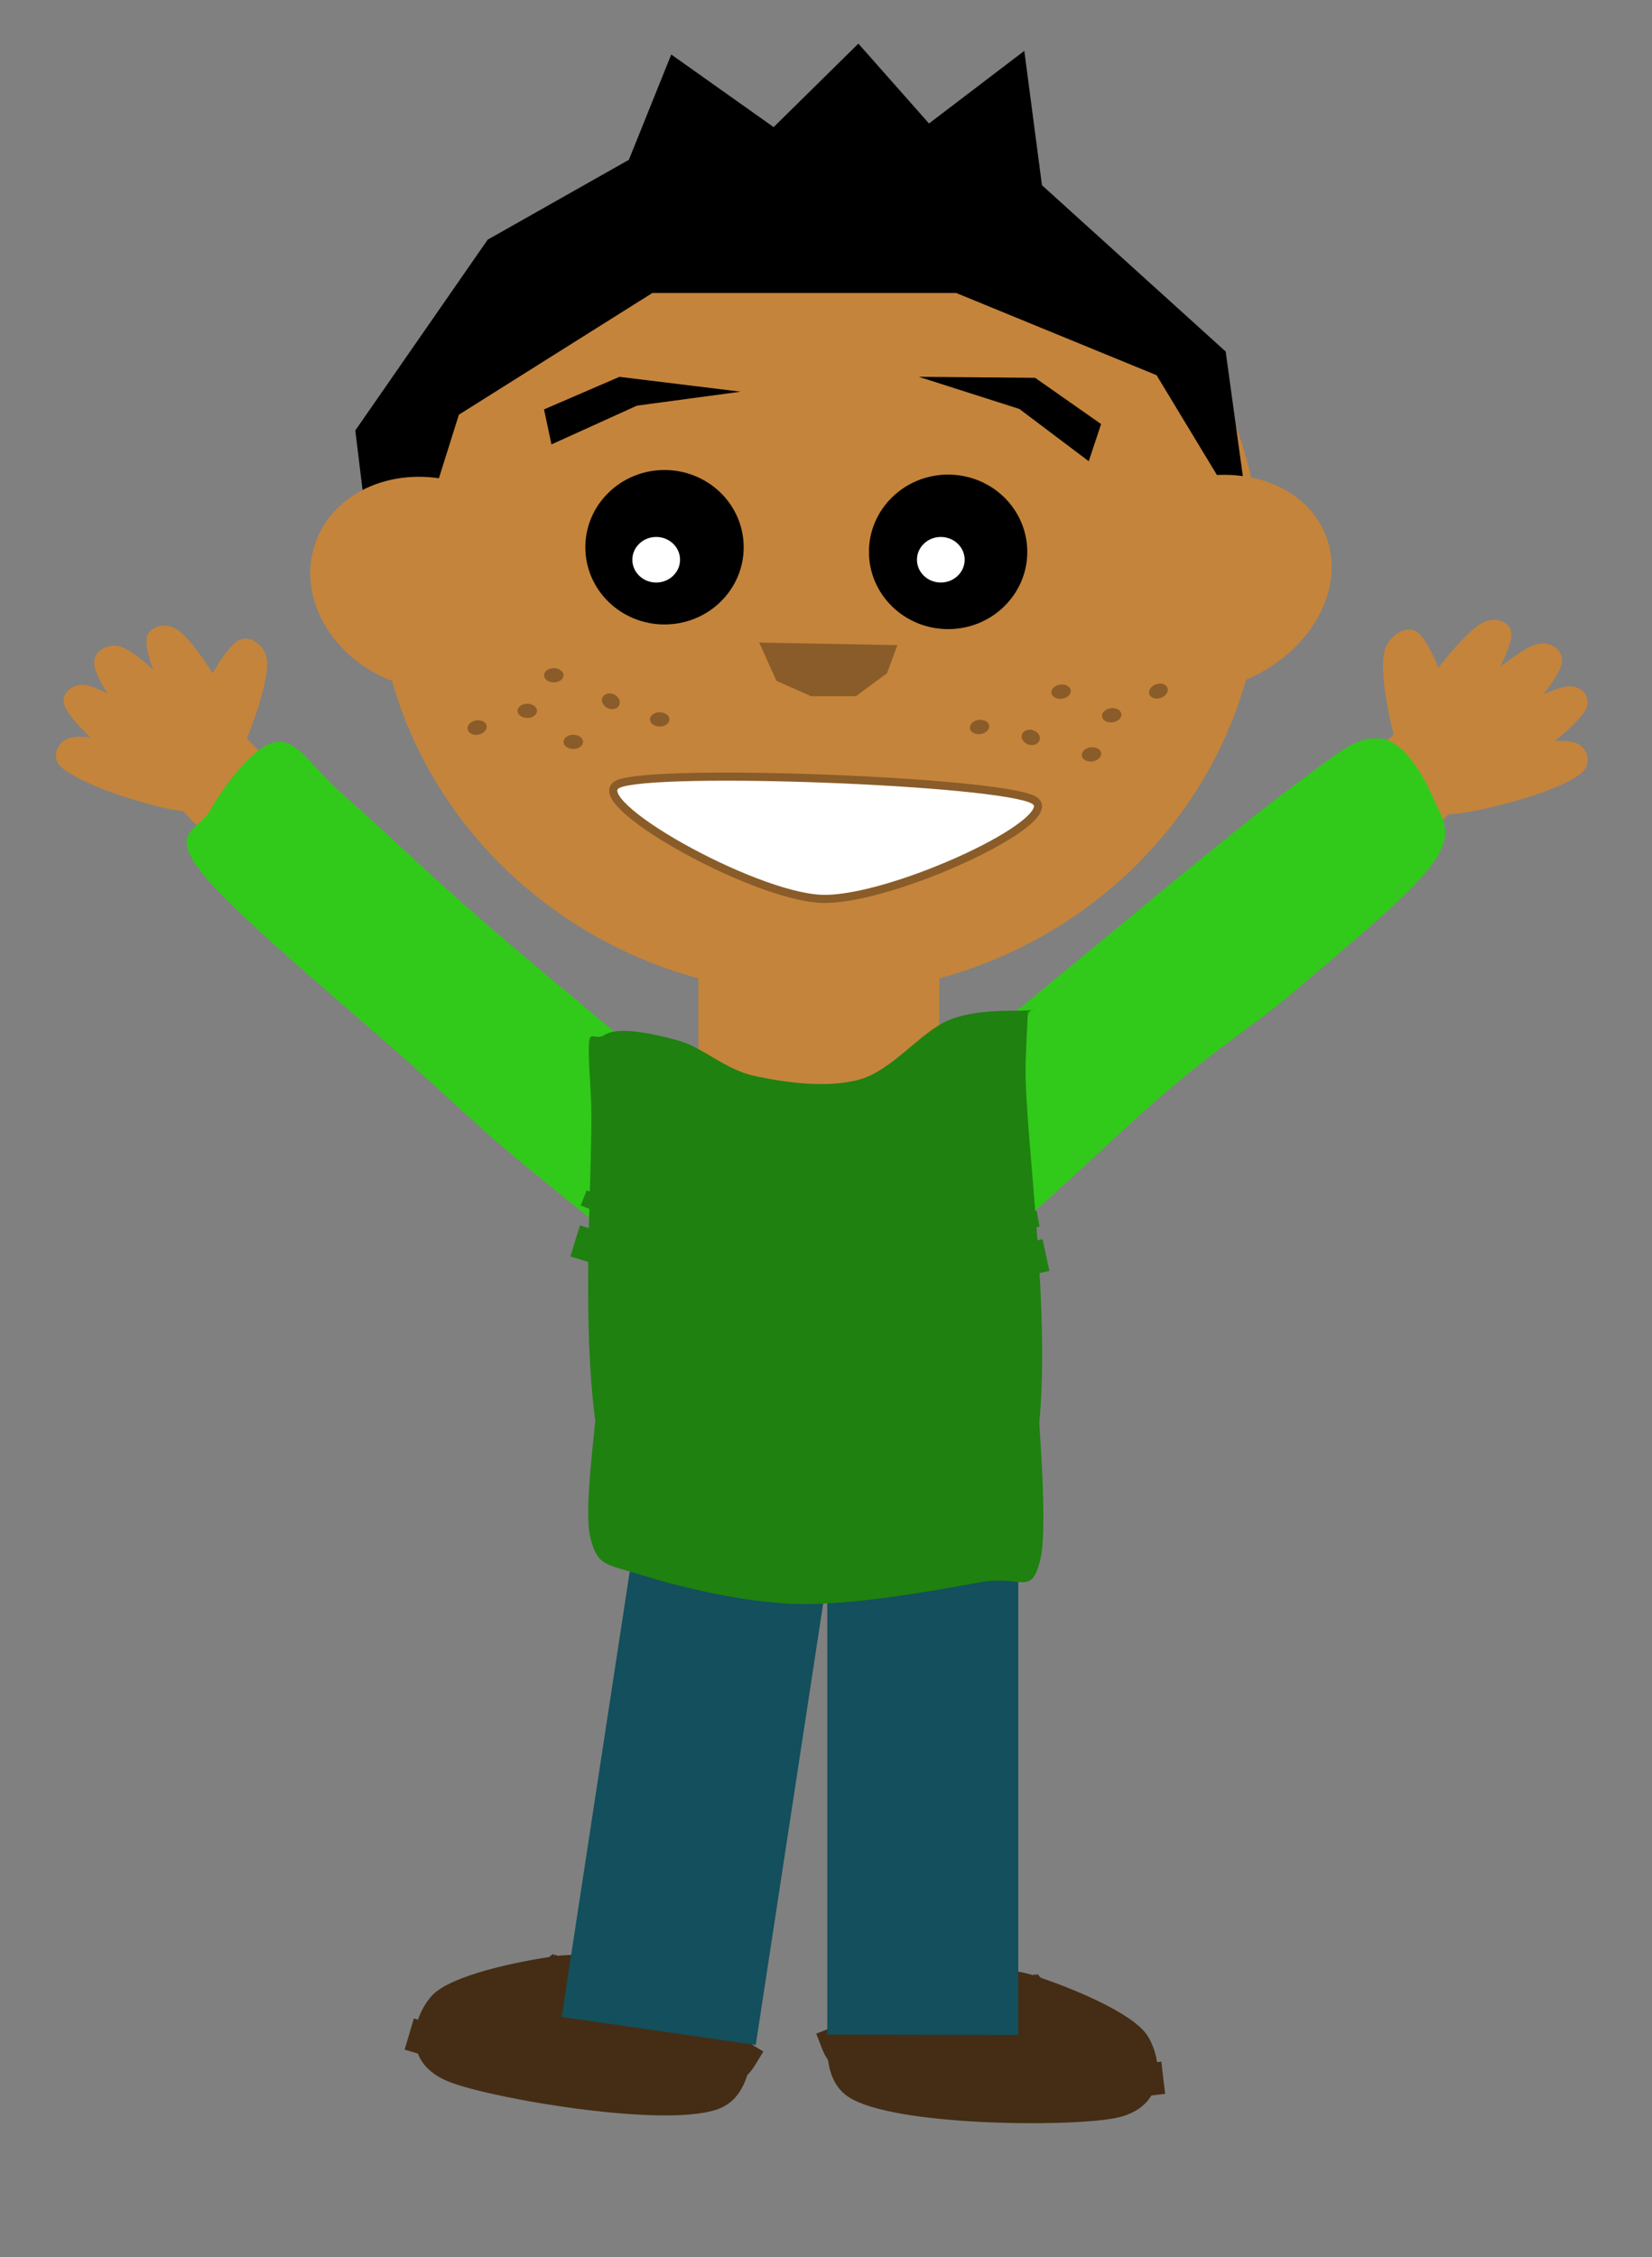
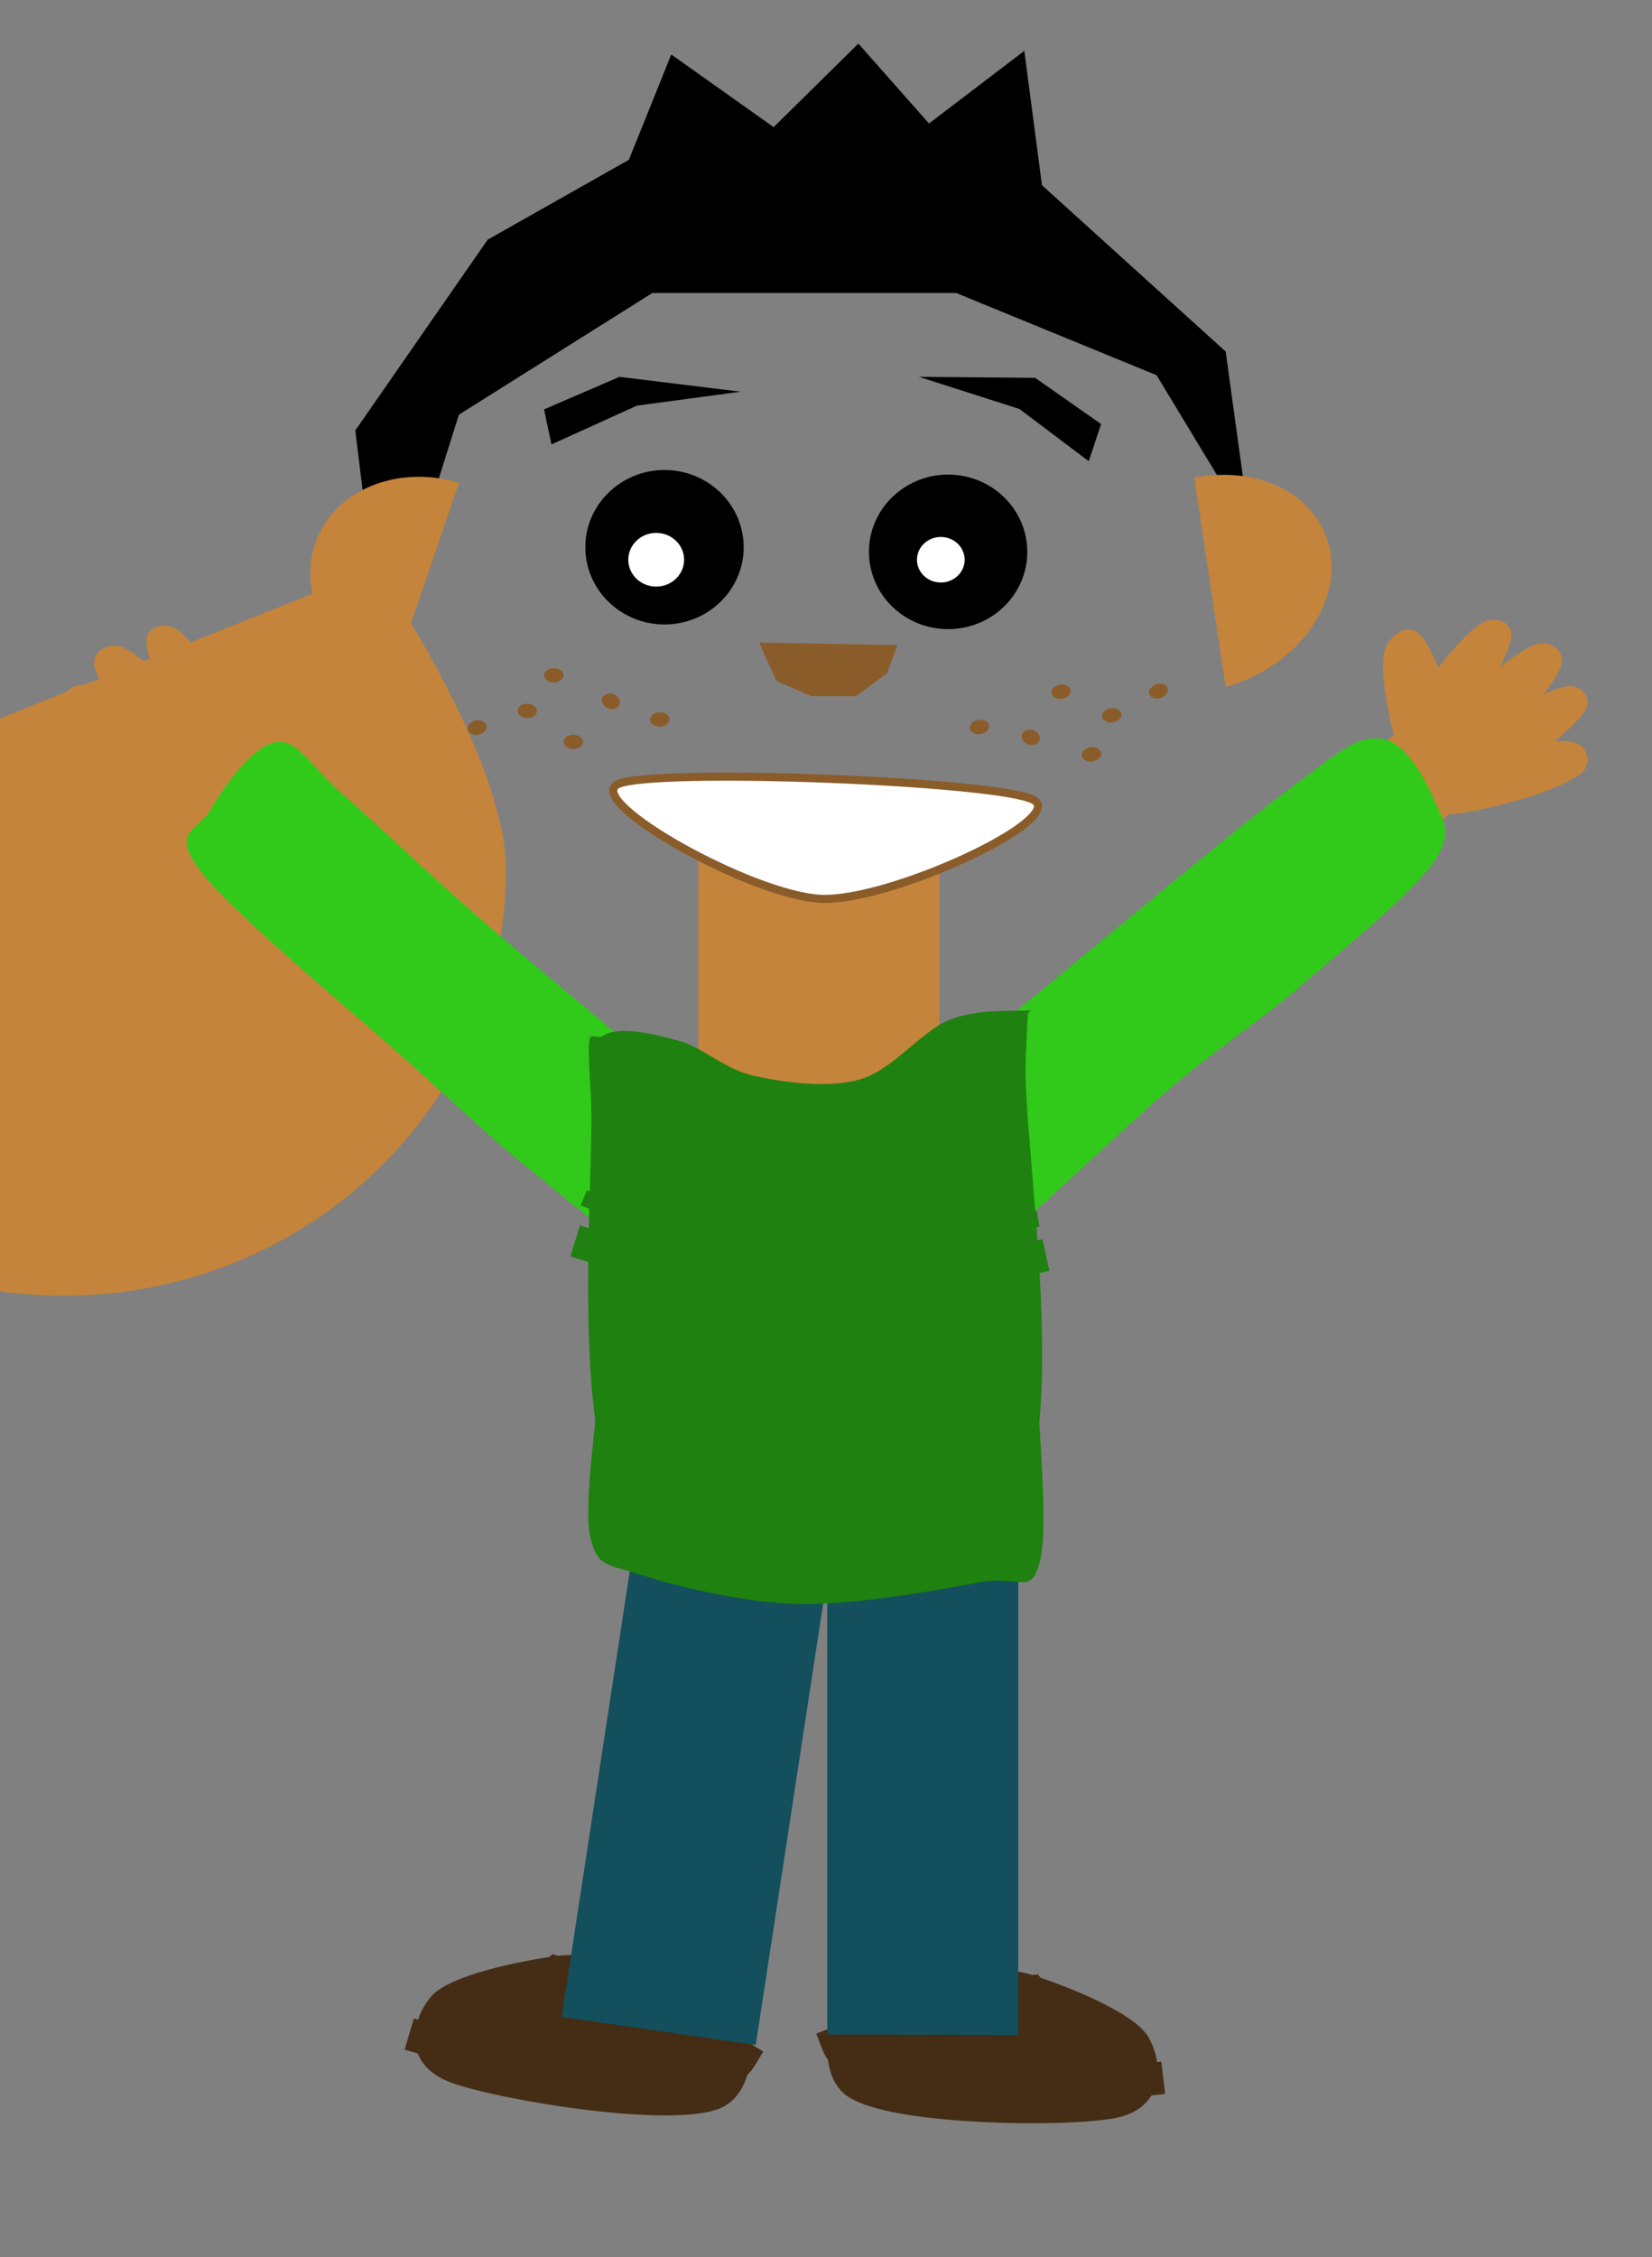
<svg xmlns="http://www.w3.org/2000/svg" fill="none" stroke-linecap="square" stroke-miterlimit="10" version="1.1" viewBox="0.0 0.0 407.0 556.0">
  <rect x="0.0" y="0.0" width="407.0" height="556.0" fill="#808080" stroke="none" />
  <clipPath id="a">
    <path d="m0 0h407v556h-407v-556z" />
  </clipPath>
  <g clip-path="url(#a)">
    <path d="m0 0h407.69v556.79h-407.69z" fill="#000" fill-opacity="0" />
    <path d="m212.13 478.99c-3.468 5.041-13.007 29.673-2.636 36.642 10.371 6.969 52.778 7.408 64.862 5.171 12.085-2.237 10.957-13.056 7.646-18.591-3.311-5.535-18.895-11.812-27.512-14.616-8.617-2.805-17.13-0.777-24.189-2.212-7.06-1.434-14.702-11.436-18.17-6.394z" fill="#442d14" />
    <path d="m212.13 478.99c-3.468 5.041-13.007 29.673-2.636 36.642 10.371 6.969 52.778 7.408 64.862 5.171 12.085-2.237 10.957-13.056 7.646-18.591-3.311-5.535-18.895-11.812-27.512-14.616-8.617-2.805-17.13-0.777-24.189-2.212-7.06-1.434-14.702-11.436-18.17-6.394z" stroke="#442d14" stroke-linecap="butt" stroke-linejoin="round" stroke-width="2" />
    <path d="m245.76 487.2c1.042 4.304 2.296 8.625 4.293 12.449" fill="#000" fill-opacity="0" fill-rule="evenodd" />
-     <path d="m245.76 487.2c1.042 4.304 2.296 8.625 4.293 12.449" fill-rule="evenodd" stroke="#442d14" stroke-linecap="butt" stroke-linejoin="round" stroke-width="2" />
    <path d="m255.46 487.64c-5.527 4.626-12.319 6.998-18.877 9.169" fill="#000" fill-opacity="0" fill-rule="evenodd" />
    <path d="m255.46 487.64c-5.527 4.626-12.319 6.998-18.877 9.169" fill-rule="evenodd" stroke="#442d14" stroke-linecap="butt" stroke-linejoin="round" stroke-width="2" />
    <path d="m254.49 487.6c2.316 6.046 3.074 13.266 6.949 18.139" fill="#000" fill-opacity="0" fill-rule="evenodd" />
    <path d="m254.49 487.6c2.316 6.046 3.074 13.266 6.949 18.139" fill-rule="evenodd" stroke="#442d14" stroke-linecap="butt" stroke-linejoin="round" stroke-width="2" />
    <path d="m266.79 494.84c-5.842 2.549-11.232 6.322-16.938 9.257" fill="#000" fill-opacity="0" fill-rule="evenodd" />
    <path d="m266.79 494.84c-5.842 2.549-11.232 6.322-16.938 9.257" fill-rule="evenodd" stroke="#442d14" stroke-linecap="butt" stroke-linejoin="round" stroke-width="2" />
    <path d="m282.61 512.27c-16.442 1.933-33.401 1.085-49.399-3.356-8.871-2.462-23.284 3.881-26.947-5.679" fill="#000" fill-opacity="0" fill-rule="evenodd" />
    <path d="m282.61 512.27c-16.442 1.933-33.401 1.085-49.399-3.356-8.871-2.462-23.284 3.881-26.947-5.679" fill-rule="evenodd" stroke="#442d14" stroke-linecap="butt" stroke-linejoin="round" stroke-width="8" />
    <path d="m180.94 481.79c2.588 5.573 7.83 31.504-3.755 36.546-11.585 5.042-54.06-1.971-65.752-6.295s-8.678-14.781-4.402-19.65c4.276-4.869 20.952-8.314 30.057-9.563 9.105-1.249 17.262 2.242 24.571 2.069 7.309-0.173 16.694-8.68 19.282-3.107z" fill="#442d14" />
    <path d="m180.94 481.79c2.588 5.573 7.83 31.504-3.755 36.546-11.585 5.042-54.06-1.971-65.752-6.295s-8.678-14.781-4.402-19.65c4.276-4.869 20.952-8.314 30.057-9.563 9.105-1.249 17.262 2.242 24.571 2.069 7.309-0.173 16.694-8.68 19.282-3.107z" stroke="#442d14" stroke-linecap="butt" stroke-linejoin="round" stroke-width="2" />
    <path d="m145.88 483.97c-1.792 4.055-3.799 8.09-6.463 11.505" fill="#000" fill-opacity="0" fill-rule="evenodd" />
    <path d="m145.88 483.97c-1.792 4.055-3.799 8.09-6.463 11.505" fill-rule="evenodd" stroke="#442d14" stroke-linecap="butt" stroke-linejoin="round" stroke-width="2" />
    <path d="m136.11 482.7c4.719 5.526 11.096 9.054 17.274 12.344" fill="#000" fill-opacity="0" fill-rule="evenodd" />
    <path d="m136.11 482.7c4.719 5.526 11.096 9.054 17.274 12.344" fill-rule="evenodd" stroke="#442d14" stroke-linecap="butt" stroke-linejoin="round" stroke-width="2" />
    <path d="m137.08 482.82c-3.37 5.548-5.387 12.524-10.111 16.642" fill="#000" fill-opacity="0" fill-rule="evenodd" />
    <path d="m137.08 482.82c-3.37 5.548-5.387 12.524-10.111 16.642" fill-rule="evenodd" stroke="#442d14" stroke-linecap="butt" stroke-linejoin="round" stroke-width="2" />
    <path d="m123.52 487.8c5.396 3.535 10.128 8.197 15.32 12.09" fill="#000" fill-opacity="0" fill-rule="evenodd" />
    <path d="m123.52 487.8c5.396 3.535 10.128 8.197 15.32 12.09" fill-rule="evenodd" stroke="#442d14" stroke-linecap="butt" stroke-linejoin="round" stroke-width="2" />
    <path d="m104.66 502.18c16.102 4.79 33.206 6.933 49.976 5.368 9.298-0.867 22.603 7.91 27.932-0.861" fill="#000" fill-opacity="0" fill-rule="evenodd" />
    <path d="m104.66 502.18c16.102 4.79 33.206 6.933 49.976 5.368 9.298-0.867 22.603 7.91 27.932-0.861" fill-rule="evenodd" stroke="#442d14" stroke-linecap="butt" stroke-linejoin="round" stroke-width="8" />
    <path d="m250.87 334.46v166.8l-47.055-0.095v-166.8z" fill="#134f5c" />
    <path d="m211.39 338.79l-25.197 164.94-47.811-6.898 25.197-164.94z" fill="#134f5c" />
    <path d="m61.578 185.44c0.316-3.49-4.616-11.991-7.633-17.07s-7.495-11.561-10.466-13.404c-2.971-1.843-6.936-0.562-7.359 2.348-0.422 2.911 2.169 9.782 4.824 15.115 2.654 5.333 7.663 14.714 11.102 16.882 3.439 2.168 9.215-0.382 9.531-3.872z" fill="#c5843b" />
    <path d="m53.937 185.33c-0.426-3.557-7.024-10.838-11.033-15.171-4.01-4.333-9.74-9.712-13.025-10.829-3.284-1.117-6.882 1.121-6.681 4.126 0.2 3.005 4.173 9.229 7.883 13.903 3.71 4.674 10.567 12.815 14.377 14.143 3.809 1.328 8.905-2.615 8.479-6.173z" fill="#c5843b" />
    <path d="m49.753 189.29c-1.223-3.25-9.099-9.023-13.864-12.446-4.765-3.423-11.387-7.556-14.727-8.093-3.34-0.537-6.196 2.102-5.312 4.872 0.884 2.77 6.052 7.961 10.615 11.749 4.563 3.787 12.881 10.321 16.763 10.975 3.881 0.653 7.748-3.805 6.525-7.055z" fill="#c5843b" />
    <path d="m50.993 190.45c-2.286-2.634-11.534-5.162-17.104-6.626-5.57-1.464-13.085-2.904-16.317-2.156-3.232 0.747-4.877 4.335-3.072 6.639 1.804 2.304 8.38 5.299 13.897 7.186 5.518 1.886 15.443 4.973 19.209 4.133 3.766-0.84 5.673-6.542 3.387-9.175z" fill="#c5843b" />
    <path d="m57.35 178.43l-16.586 17.046 21.741 22.017 16.586-17.046z" fill="#c5843b" />
    <path d="m53.75 194.21c2.978-1.697 6.4-10.489 8.398-15.799 1.998-5.31 4.127-12.601 3.592-16.06-0.535-3.459-4.211-5.982-6.801-4.697-2.589 1.286-6.293 7.253-8.736 12.409-2.443 5.156-6.511 14.505-5.92 18.529 0.591 4.024 6.489 7.315 9.466 5.618z" fill="#c5843b" />
    <path d="m342.03 184.68c0.19-3.695 6.517-12.412 10.368-17.617 3.851-5.205 9.414-11.817 12.74-13.613 3.327-1.796 7.215-0.25 7.219 2.839 0.005 3.089-3.675 10.205-7.192 15.695-3.517 5.49-10.052 15.132-13.908 17.248-3.856 2.116-9.418-0.858-9.228-4.552z" fill="#c5843b" />
    <path d="m349.91 184.94c0.963-3.729 8.822-11.078 13.585-15.448 4.763-4.37 11.449-9.756 14.991-10.772 3.542-1.015 6.91 1.522 6.261 4.679-0.65 3.158-5.654 9.523-10.159 14.267-4.505 4.744-12.758 12.986-16.871 14.199-4.113 1.212-8.77-3.197-7.807-6.926z" fill="#c5843b" />
    <path d="m353.62 189.32c1.738-3.366 10.688-9.062 16.093-12.435 5.405-3.373 12.824-7.403 16.337-7.804 3.513-0.401 6.061 2.522 4.743 5.398s-7.399 8.093-12.65 11.86c-5.251 3.767-14.769 10.244-18.856 10.741-4.087 0.497-7.405-4.394-5.667-7.76z" fill="#c5843b" />
    <path d="m352.18 190.48c2.74-2.663 12.622-4.872 18.565-6.14 5.944-1.268 13.883-2.414 17.095-1.467 3.212 0.947 4.374 4.811 2.179 7.151s-9.399 5.172-15.351 6.888c-5.952 1.716-16.613 4.479-20.361 3.408-3.748-1.072-4.867-7.176-2.127-9.839z" fill="#c5843b" />
    <path d="m347.42 177.5l14.537 18.788-25.606 22.135-14.537-18.788z" fill="#c5843b" />
    <path d="m348.79 194.31c-2.811-1.936-5.032-11.373-6.302-17.07-1.271-5.696-2.383-13.487-1.322-17.107 1.061-3.62 5.213-6.098 7.686-4.615 2.473 1.483 5.4 7.957 7.15 13.513 1.75 5.556 4.553 15.611 3.351 19.825s-7.752 7.39-10.563 5.455z" fill="#c5843b" />
    <path d="m613.81 304.16c1.904-3.237 1.491-15.017 1.183-22.102-0.308-7.085-1.258-16.558-3.031-20.41-1.773-3.852-5.88-5.293-7.608-2.701s-2.63 11.161-2.761 18.25c-0.131 7.089-0.06 19.792 1.976 24.286 2.036 4.494 8.336 5.915 10.24 2.677z" fill="#c5843b" />
    <path d="m610.09 313.72c1.555-3.813-1.1-15.521-2.765-22.546-1.665-7.025-4.5-16.258-7.223-19.604-2.724-3.346-7.642-3.582-9.118-0.47-1.476 3.112-0.906 11.984 0.263 19.142 1.169 7.158 3.608 19.895 6.749 23.807 3.141 3.913 10.54 3.482 12.095-0.33z" fill="#c5843b" />
-     <path d="m606.55 313.59c0.57-4.053-4.231-15.139-7.175-21.777-2.944-6.639-7.383-15.246-10.488-18.054-3.104-2.808-7.491-2.143-8.139 1.203-0.648 3.346 1.719 12.01 4.253 18.871 2.534 6.861 7.361 19.003 10.953 22.296 3.591 3.293 10.026 1.514 10.596-2.539z" fill="#c5843b" />
    <path d="m607.93 309.75c-0.858-4.167-8.873-12.976-13.733-18.223-4.861-5.247-11.717-11.796-15.429-13.26-3.712-1.463-7.395 0.969-6.844 4.481 0.551 3.512 5.58 10.961 10.151 16.591 4.571 5.63 12.964 15.453 17.273 17.189 4.309 1.735 9.441-2.611 8.583-6.778z" fill="#c5843b" />
    <path d="m614.99 301.64l-26.412 5.577 9.867 36.644 26.412-5.577z" fill="#c5843b" />
    <path d="m600.82 312.72c3.631-0.088 11.905-6.624 16.841-10.605 4.937-3.982 11.175-9.76 12.779-13.284 1.604-3.524-0.111-7.757-3.155-7.859-3.043-0.102-9.871 3.635-15.106 7.247-5.235 3.612-14.409 10.343-16.302 14.426-1.893 4.083 1.312 10.163 4.943 10.075z" fill="#c5843b" />
    <path d="m525.71 90.89c0.523-3.699 7.597-11.813 11.894-16.65 4.297-4.837 10.421-10.912 13.888-12.373 3.467-1.461 7.191 0.499 6.916 3.609-0.275 3.109-4.574 9.887-8.564 15.047-3.99 5.159-11.355 14.182-15.377 15.91-4.022 1.728-9.28-1.844-8.757-5.542z" fill="#c5843b" />
    <path d="m534.22 93.822c0.708-3.66 8.32-11.314 12.94-15.872 4.62-4.558 11.165-10.237 14.777-11.476 3.613-1.239 7.326 0.953 6.899 4.04-0.427 3.087-5.14 9.583-9.461 14.482-4.321 4.899-12.273 13.442-16.466 14.913-4.192 1.471-9.398-2.427-8.69-6.087z" fill="#c5843b" />
    <path d="m536.5 95.071c1.706-3.326 10.784-9.055 16.268-12.45 5.484-3.394 13.025-7.465 16.634-7.917 3.609-0.451 6.305 2.369 5.019 5.208s-7.42 8.051-12.736 11.829c-5.315 3.777-14.958 10.281-19.156 10.836-4.197 0.555-7.736-4.18-6.029-7.506z" fill="#c5843b" />
    <path d="m534.07 98.662c2.248-3.064 12.2-7.529 18.2-10.161 6-2.632 14.153-5.661 17.803-5.63 3.65 0.031 5.848 3.177 4.098 5.815s-8.7 6.982-14.597 10.015c-5.898 3.033-16.54 8.19-20.79 8.183-4.251-0.006-6.961-5.158-4.713-8.222z" fill="#c5843b" />
    <path d="m532.04 85.327l15.438 18.161-25.826 22.11-15.438-18.161z" fill="#c5843b" />
    <path d="m533.86 101.77c-2.943-1.849-5.464-11.056-6.914-16.614-1.45-5.558-2.788-13.171-1.785-16.735s5.219-6.06 7.802-4.649c2.584 1.411 5.759 7.703 7.699 13.116 1.94 5.413 5.076 15.215 3.943 19.362-1.134 4.147-7.802 7.369-10.745 5.519z" fill="#c5843b" />
    <path d="m172.05 206.39h59.357v82.412h-59.357z" fill="#c5843b" />
-     <path d="m92.722 139.98c0-57.968 48.805-104.96 109.01-104.96 28.911 0 56.638 11.058 77.081 30.742s31.928 46.381 31.928 74.218c0 57.968-48.805 104.96-109.01 104.96-60.204 0-109.01-46.992-109.01-104.96z" fill="#c5843b" />
+     <path d="m92.722 139.98s31.928 46.381 31.928 74.218c0 57.968-48.805 104.96-109.01 104.96-60.204 0-109.01-46.992-109.01-104.96z" fill="#c5843b" />
    <path d="m94.337 161.63l-6.805-55.592 32.614-46.999 34.791-19.677 10.439-25.936 25.225 17.887 20.876-20.57 17.397 19.675 23.484-17.886 4.349 33.091 45.259 40.969 6.061 43.995-23.078-38.16-49.355-20.248h-74.884l-47.652 29.97z" fill="#000" />
    <path d="m96.425 167.67c-14.971-5.878-23.243-20.734-18.794-33.756 4.449-13.022 20.051-19.621 35.45-14.995z" fill="#c5843b" />
    <path d="m214.08 135.94c0-10.51 8.733-19.031 19.505-19.031 5.173 0 10.134 2.005 13.792 5.574 3.658 3.569 5.713 8.409 5.713 13.457 0 10.51-8.733 19.031-19.505 19.031-10.772 0-19.505-8.52-19.505-19.031z" fill="#000" />
    <path d="m224.91 137.88c0-3.651 3.079-6.61 6.876-6.61 1.824 0 3.573 0.696 4.862 1.936 1.29 1.24 2.014 2.921 2.014 4.674 0 3.651-3.079 6.61-6.876 6.61s-6.876-2.96-6.876-6.61z" fill="#fff" />
    <path d="m224.91 137.88c0-3.651 3.079-6.61 6.876-6.61 1.824 0 3.573 0.696 4.862 1.936 1.29 1.24 2.014 2.921 2.014 4.674 0 3.651-3.079 6.61-6.876 6.61s-6.876-2.96-6.876-6.61z" stroke="#000" stroke-linecap="butt" stroke-linejoin="round" stroke-width="2" />
    <path d="m187.04 158.28l34.05 0.631-2.556 6.919-7.659 5.664h-11.068l-8.512-3.775z" fill="#8a5c29" />
    <path d="m268.23 113.61l3.045-9.15-16.247-11.389-28.659-0.252 24.781 7.923z" fill="#000" />
    <path d="m135.86 109.47l-1.827-8.622 18.576-8.02 29.862 3.657-25.545 3.435z" fill="#000" />
    <path d="m152.26 193.15c-8.714 4.059 33.064 27.609 50.133 28.261 17.069 0.652 60.638-19.641 52.282-24.352-8.355-4.71-93.701-7.968-102.41-3.909z" fill="#fff" />
    <path d="m152.26 193.15c-8.714 4.059 33.064 27.609 50.133 28.261 17.069 0.652 60.638-19.641 52.282-24.352-8.355-4.71-93.701-7.968-102.41-3.909z" stroke="#8a5c29" stroke-linecap="butt" stroke-linejoin="round" stroke-width="2" />
    <path d="m127.5 175.1c0-0.97 1.075-1.757 2.401-1.757s2.401 0.787 2.401 1.757c0 0.97-1.075 1.757-2.401 1.757s-2.401-0.787-2.401-1.757z" fill="#8a5c29" />
    <path d="m138.84 182.74c0-0.97 1.075-1.757 2.401-1.757s2.401 0.787 2.401 1.757c0 0.97-1.075 1.757-2.401 1.757s-2.401-0.787-2.401-1.757z" fill="#8a5c29" />
    <path d="m149.01 171.14c0.896-0.603 2.291-0.371 3.115 0.518 0.824 0.889 0.766 2.098-0.13 2.7-0.896 0.603-2.291 0.371-3.115-0.518-0.824-0.889-0.766-2.098 0.13-2.7z" fill="#8a5c29" />
    <path d="m160.13 177.21c0-0.97 1.075-1.757 2.401-1.757s2.401 0.787 2.401 1.757c0 0.97-1.075 1.757-2.401 1.757s-2.401-0.787-2.401-1.757z" fill="#8a5c29" />
    <path d="m134.03 166.34c0-0.97 1.075-1.757 2.401-1.757s2.401 0.787 2.401 1.757c0 0.97-1.075 1.757-2.401 1.757s-2.401-0.787-2.401-1.757z" fill="#8a5c29" />
    <path d="m115.29 179.94c-0.394-0.909 0.293-1.969 1.536-2.367 1.242-0.398 2.569 0.016 2.963 0.925 0.394 0.909-0.293 1.969-1.536 2.367s-2.569-0.016-2.963-0.925z" fill="#8a5c29" />
    <path d="m276.26 175.83c0.163 0.958-0.766 1.898-2.075 2.1-1.309 0.202-2.502-0.411-2.665-1.369-0.163-0.958 0.766-1.898 2.075-2.1 1.309-0.202 2.502 0.411 2.665 1.369z" fill="#8a5c29" />
    <path d="m263.79 170.01c0.163 0.958-0.766 1.898-2.075 2.1-1.309 0.202-2.502-0.411-2.665-1.369-0.163-0.958 0.766-1.898 2.075-2.1 1.309-0.202 2.502 0.411 2.665 1.369z" fill="#8a5c29" />
    <path d="m255.69 183c-0.783 0.731-2.199 0.715-3.162-0.037-0.963-0.752-1.108-1.954-0.325-2.685 0.783-0.731 2.199-0.715 3.162 0.037 0.963 0.752 1.108 1.954 0.325 2.685z" fill="#8a5c29" />
    <path d="m243.7 178.71c0.163 0.958-0.766 1.898-2.075 2.1-1.309 0.202-2.502-0.411-2.665-1.369-0.163-0.958 0.766-1.898 2.075-2.1 1.309-0.202 2.502 0.411 2.665 1.369z" fill="#8a5c29" />
    <path d="m271.28 185.46c0.163 0.958-0.766 1.898-2.075 2.1-1.309 0.202-2.502-0.411-2.665-1.369-0.163-0.958 0.766-1.898 2.075-2.1 1.309-0.202 2.502 0.411 2.665 1.369z" fill="#8a5c29" />
    <path d="m287.5 169.18c0.542 0.837 0.041 1.988-1.119 2.571-1.16 0.582-2.539 0.376-3.081-0.461-0.542-0.837-0.041-1.988 1.119-2.571 1.16-0.582 2.539-0.376 3.081 0.461z" fill="#8a5c29" />
    <path d="m301.95 169.19c16.547-4.545 27.951-18.981 25.884-32.766-2.067-13.785-16.873-22.039-33.605-18.734z" fill="#c5843b" />
    <path d="m144.21 134.8c0-10.506 8.732-19.024 19.505-19.024 5.173 0 10.134 2.004 13.792 5.572 3.658 3.568 5.713 8.406 5.713 13.452 0 10.506-8.732 19.024-19.505 19.024s-19.505-8.517-19.505-19.024z" fill="#000" />
    <path d="m154.79 137.88c0-3.653 3.079-6.614 6.877-6.614 1.824 0 3.573 0.697 4.863 1.937 1.29 1.24 2.014 2.923 2.014 4.677 0 3.653-3.079 6.614-6.877 6.614-3.798 0-6.877-2.961-6.877-6.614z" fill="#fff" />
-     <path d="m154.79 137.88c0-3.653 3.079-6.614 6.877-6.614 1.824 0 3.573 0.697 4.863 1.937 1.29 1.24 2.014 2.923 2.014 4.677 0 3.653-3.079 6.614-6.877 6.614-3.798 0-6.877-2.961-6.877-6.614z" stroke="#000" stroke-linecap="butt" stroke-linejoin="round" stroke-width="2" />
-     <path d="m541.44 202.77c-2.091-3.211-6.92-9.359-11.858-12.391-4.938-3.032-14.051-5.86-17.772-5.8-3.721 0.06-6.164 3.392-4.553 6.158 1.611 2.767 8.409 7.29 14.221 10.441 5.811 3.151 17.321 8.201 20.648 8.466 3.327 0.265 1.405-3.664-0.686-6.875z" fill="#c5843b" />
    <path d="m541.2 207.13c-2.238-3.1-12.363-7.086-18.469-9.425-6.106-2.338-14.415-4.93-18.168-4.606-3.753 0.324-6.086 3.866-4.35 6.55 1.737 2.684 8.778 6.779 14.769 9.554s16.809 7.447 21.178 7.101c4.37-0.346 7.278-6.075 5.04-9.174z" fill="#c5843b" />
    <path d="m539.72 209.21c-2.978-2.384-13.558-3.991-19.92-4.901-6.362-0.909-14.849-1.607-18.252-0.555s-4.557 4.761-2.166 6.865 10.129 4.432 16.51 5.764c6.381 1.333 17.803 3.426 21.775 2.231 3.971-1.196 5.031-7.02 2.054-9.405z" fill="#c5843b" />
    <path d="m543.46 211.54c-3.343-1.921-14.144-2.002-20.63-1.995-6.486 0.007-15.056 0.523-18.284 2.038-3.228 1.515-3.796 5.323-1.082 7.053s10.795 2.921 17.366 3.327c6.571 0.406 18.288 0.846 22.059-0.891 3.772-1.737 3.913-7.61 0.57-9.531z" fill="#c5843b" />
    <path d="m537.95 217.66c1.855-2.856 1.6-13.879 1.39-20.515-0.21-6.636-1.005-15.554-2.651-19.3-1.646-3.746-5.548-5.445-7.227-3.177s-2.641 10.184-2.85 16.786c-0.208 6.602-0.291 18.457 1.599 22.825 1.89 4.368 7.885 6.237 9.739 3.382z" fill="#c5843b" />
    <path d="m564.87 215.01l-11.994 23.117-31.1-20.665 11.994-23.117z" fill="#c5843b" />
    <path d="m352.98 212.68c5.546-7.802 2.305-10.976 0.121-16.102-2.185-5.127-7.248-14.342-13.228-14.659-5.98-0.317-8.934 2.55-22.651 12.756-13.717 10.206-43.79 35.503-59.654 48.48-15.863 12.978-26.567 22.262-35.525 29.386s-17.378 7.889-18.223 13.354c-0.846 5.465 8.279 14.497 13.15 19.438 4.87 4.941 4.045 16.532 16.073 10.207 12.029-6.325 41.636-36.13 56.1-48.155s20.043-14.877 30.682-23.995c10.64-9.118 27.609-22.909 33.155-30.711z" fill="#31ca1a" />
    <path d="m167.64 315.74c8.605 3.981 11.043 0.19 15.572-2.931 4.528-3.121 12.448-9.851 11.599-15.797-0.849-5.946-4.188-8.31-16.693-19.879-12.505-11.569-42.804-36.029-58.338-49.535s-26.254-24.032-34.863-31.501c-8.609-7.468-11.287-13.861-16.791-13.309-5.503 0.553-13.192 11.221-16.229 16.625-3.037 5.404-10.423 5.157-1.992 15.799 8.431 10.642 38.965 35.769 52.578 48.054s18.238 16.91 29.097 25.656c10.86 8.746 27.455 22.837 36.06 26.818z" fill="#31ca1a" />
    <path d="m146.94 346.67c-0.241 5.383-3.245 25.43-1.446 32.3 1.799 6.87 3.69 6.226 12.241 8.918 8.551 2.692 25.087 6.926 39.064 7.233 13.977 0.308 34.88-3.569 44.795-5.388 9.915-1.819 12.461 3.709 14.697-5.524 2.236-9.233-1.066-41.562-1.279-49.874" fill="#1f8110" />
    <path d="m167.05 256.3c6.185 1.686 11.49 7.178 18.971 8.771 7.481 1.593 17.956 3.088 25.916 0.788 7.96-2.299 14.995-11.76 21.842-14.585 6.847-2.825 15.968-2.166 19.239-2.363 3.271-0.197 0.442-0.919 0.389 1.181-0.054 2.1 0.087-9.313-0.711 11.419-0.798 20.732 11.984 93.755-4.08 112.97-16.064 19.216-75.127 19.782-92.304 2.324-17.177-17.458-9.523-86.766-10.756-107.07-1.233-20.309-0.226-12.538 3.357-14.777 3.582-2.239 11.953-0.341 18.137 1.345z" fill="#1f8110" />
    <path d="m145.67 295.81c4.32 1.708 14.872 8.211 25.917 10.248 11.046 2.037 26.657 2.892 40.356 1.972 13.699-0.92 34.866-6.242 41.839-7.49" fill="#1f8110" />
    <path d="m145.67 295.81c4.32 1.708 14.872 8.211 25.917 10.248 11.046 2.037 26.657 2.892 40.356 1.972 13.699-0.92 34.866-6.242 41.839-7.49" stroke="#1f8110" stroke-linecap="butt" stroke-linejoin="round" stroke-width="4" />
    <path d="m145.53 306.85c5.339 1.643 18.532 8.344 32.034 9.855 13.501 1.511 36.27 0.329 48.973-0.788 12.704-1.117 22.707-4.928 27.248-5.913" fill="#1f8110" />
    <path d="m145.53 306.85c5.339 1.643 18.532 8.344 32.034 9.855 13.501 1.511 36.27 0.329 48.973-0.788 12.704-1.117 22.707-4.928 27.248-5.913" stroke="#1f8110" stroke-linecap="butt" stroke-linejoin="round" stroke-width="8" />
    <path d="m579.48 382.33c9.971 2.439 15.786 25.485 7.958 33.528-7.828 8.043-43.087 13.185-54.926 14.73-11.839 1.545-13.597-2.224-16.11-5.462-2.513-3.238-0.837-9.985 1.032-13.969 1.868-3.983-0.163-5.127 10.179-9.932 10.341-4.804 41.898-21.334 51.869-18.895z" fill="#442d14" />
    <path d="m525.99 490.3c0.224 12.09 1.12 60.448 1.344 72.538" fill="#000" fill-opacity="0" />
    <path d="m525.99 490.3c0.224 12.09 1.12 60.448 1.344 72.538" stroke="#31ca1a" stroke-linecap="butt" stroke-linejoin="round" stroke-width="4" />
  </g>
</svg>